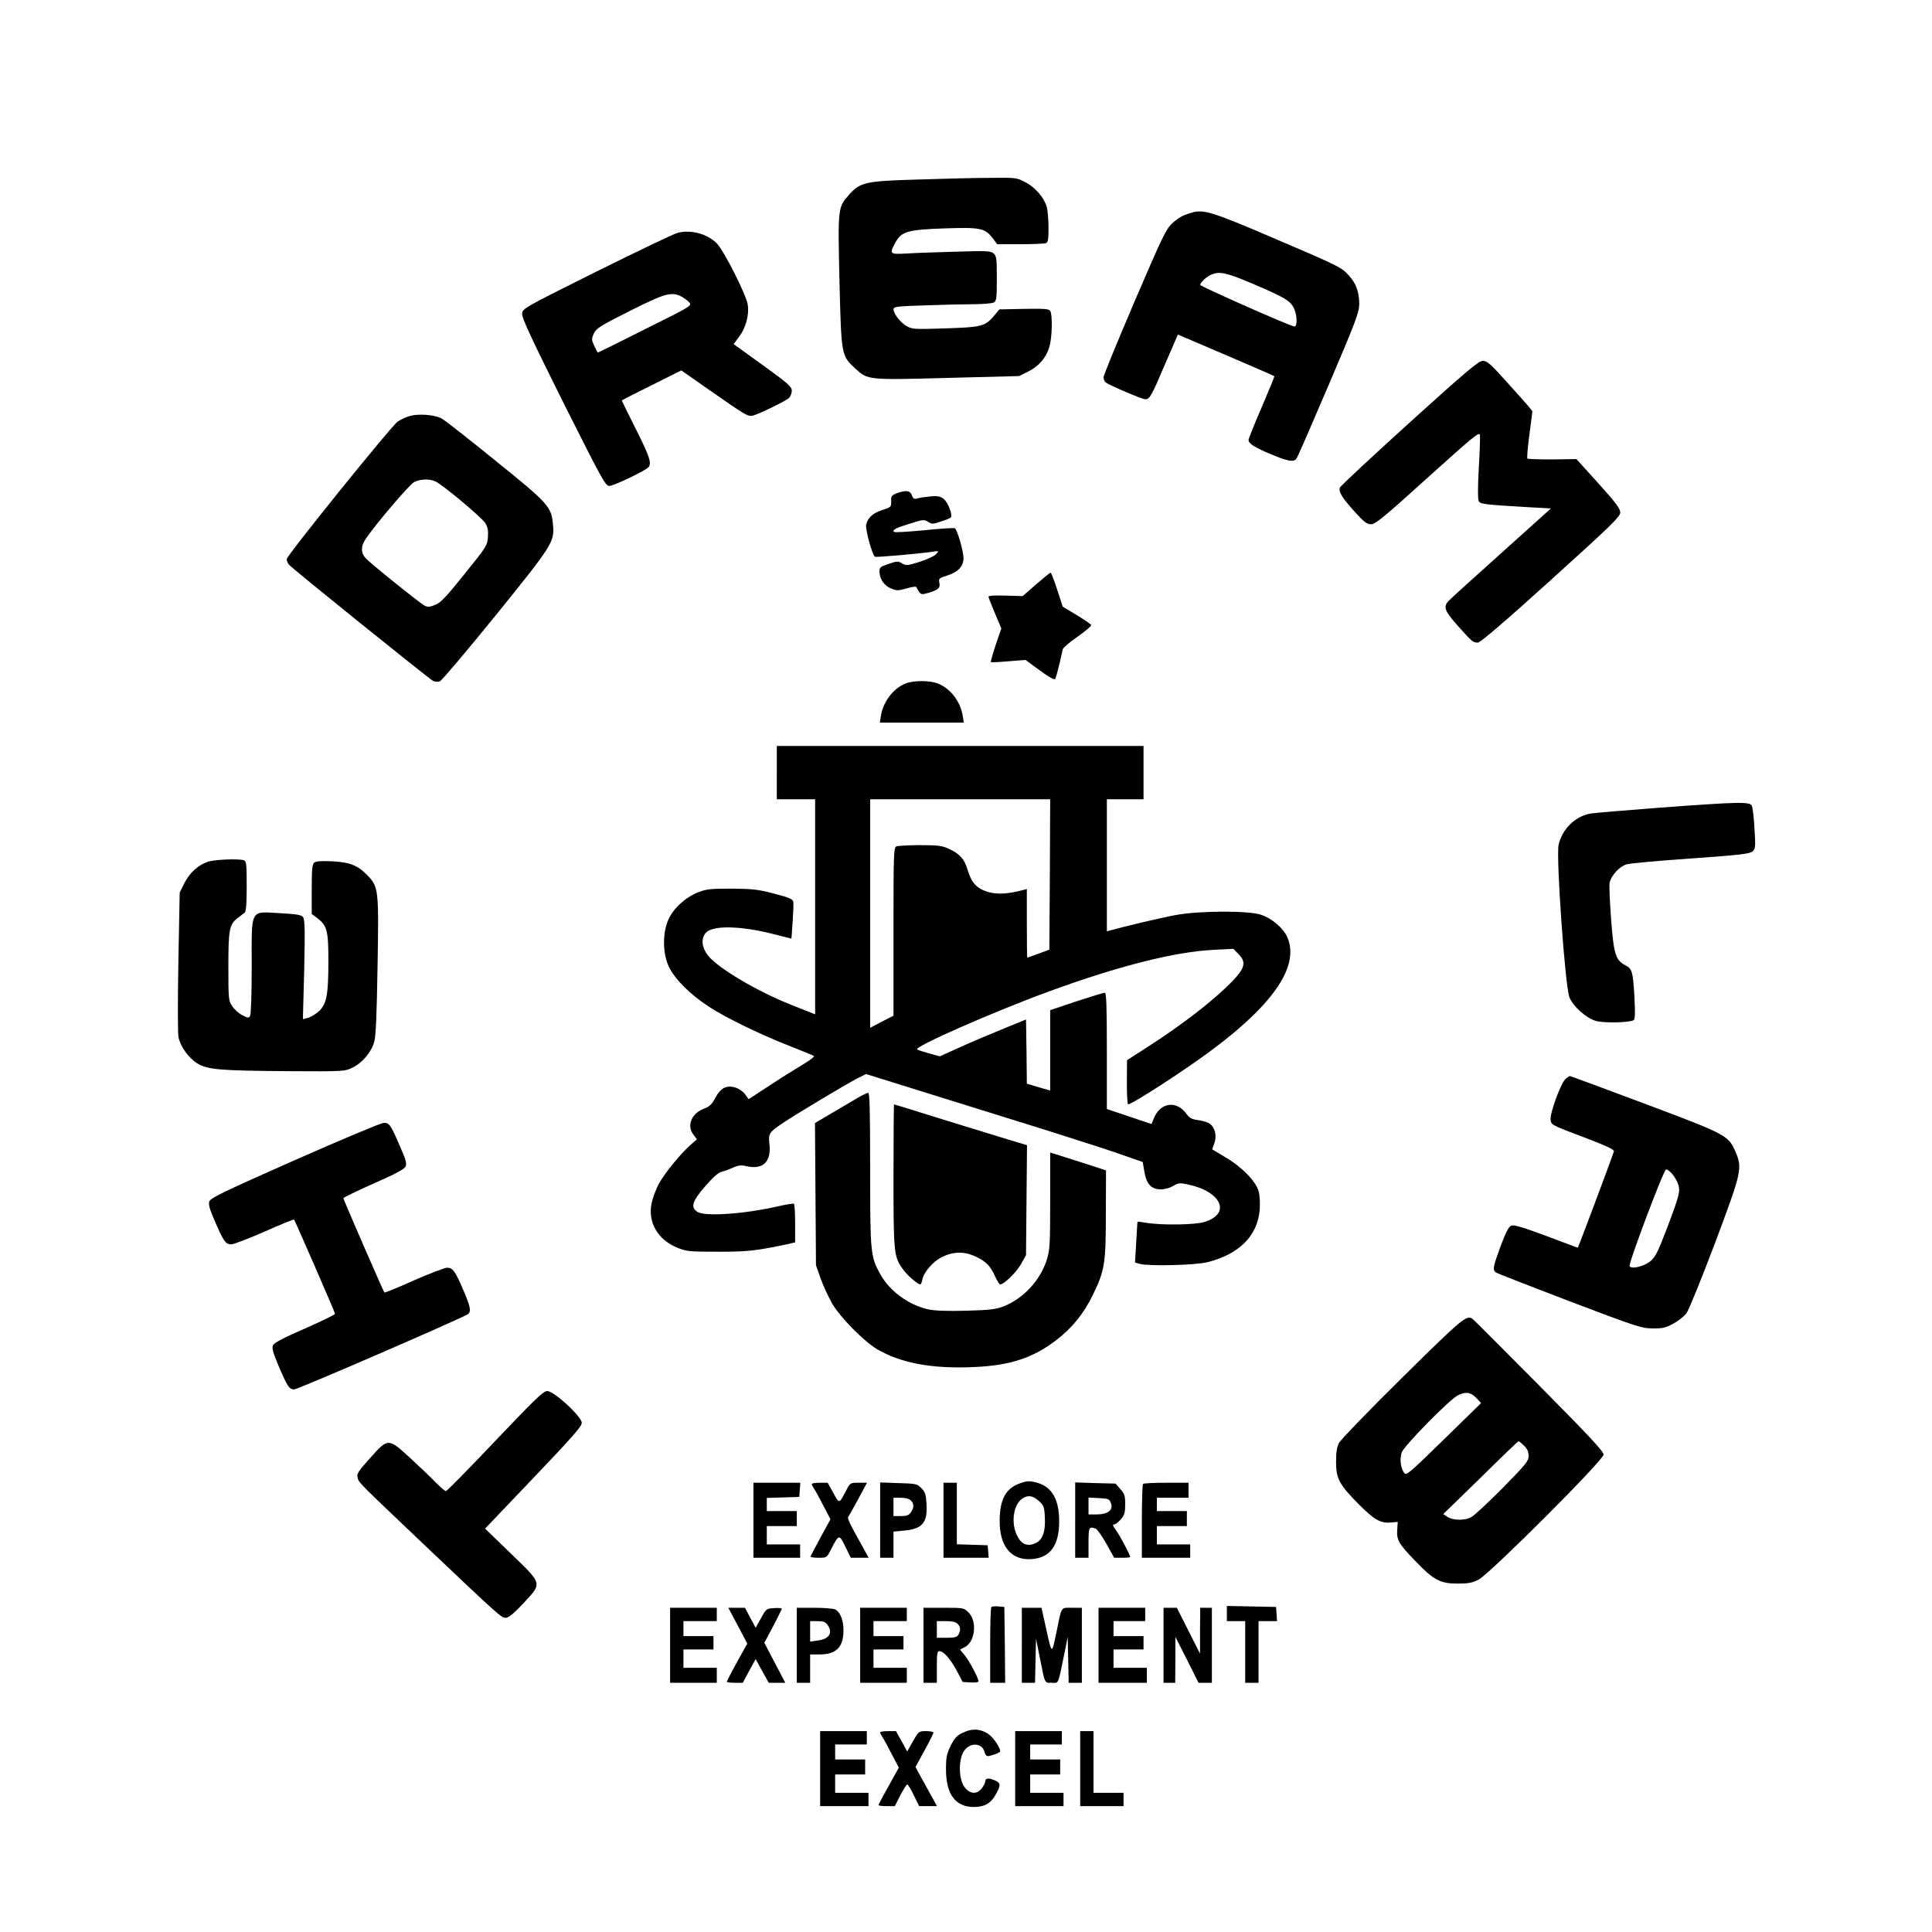
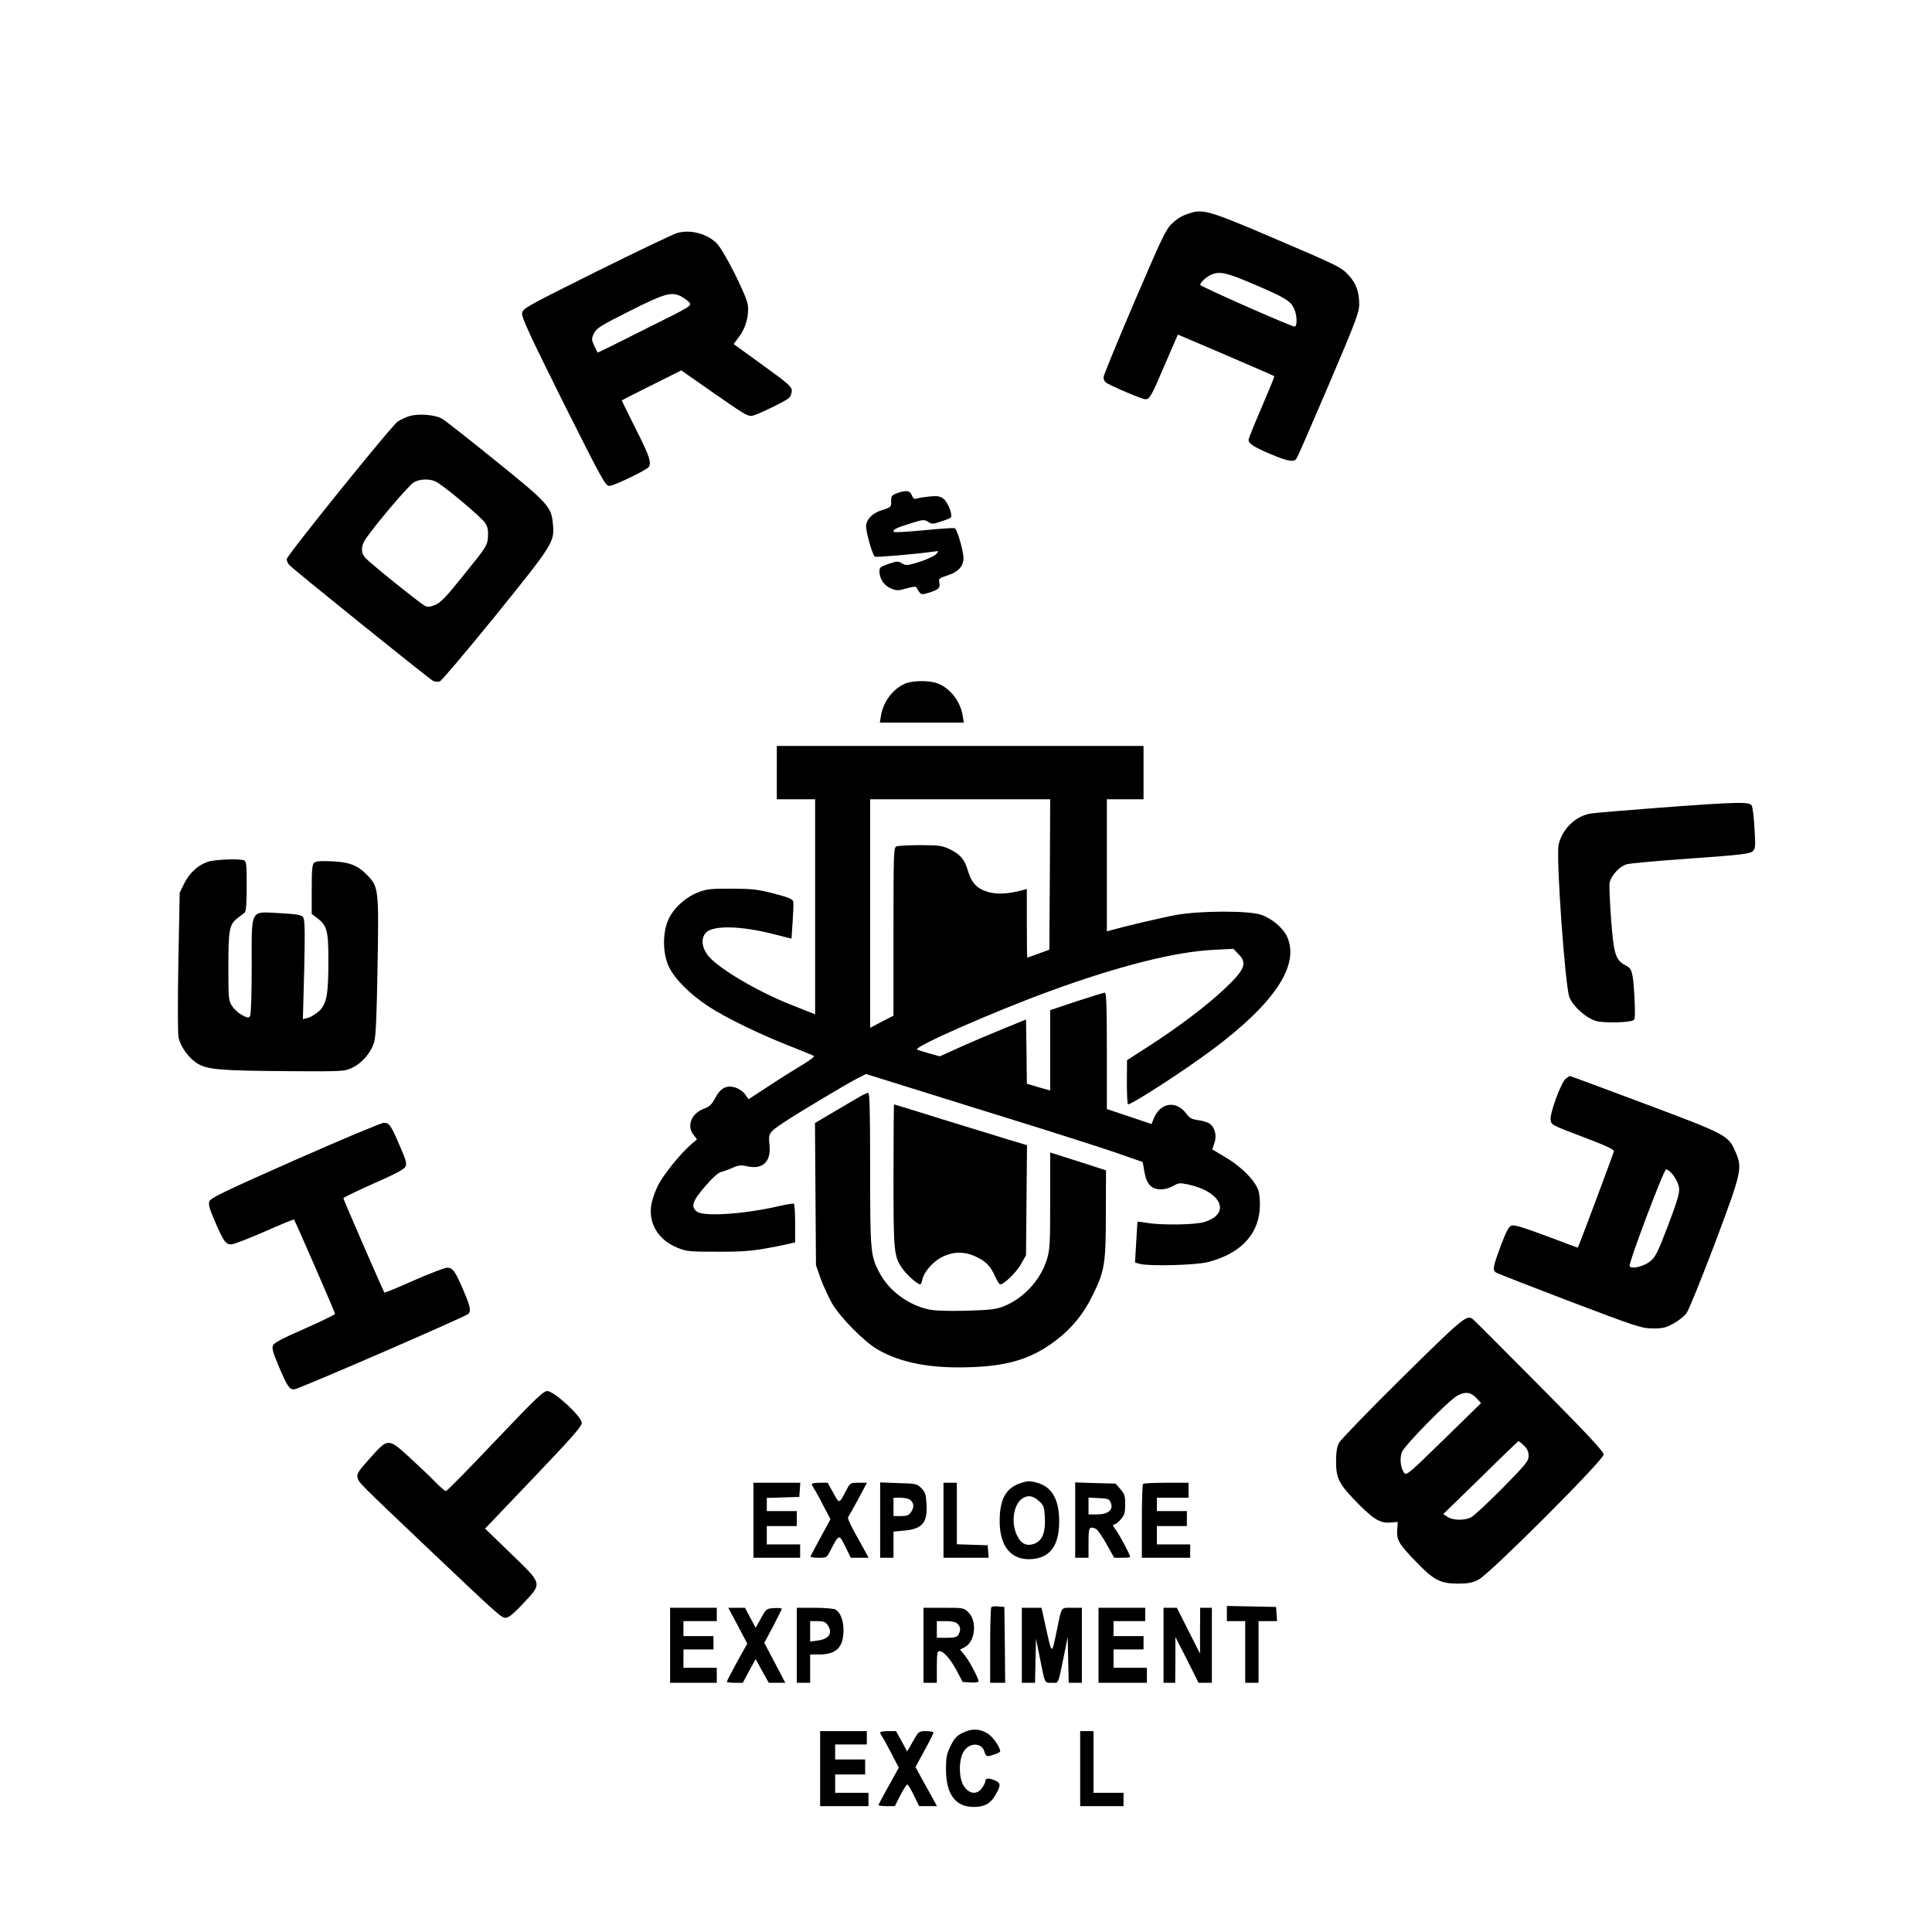
<svg xmlns="http://www.w3.org/2000/svg" version="1.0" width="100mm" height="100mm" viewBox="0 0 1159 1080" preserveAspectRatio="xMidYMid meet">
  <g transform="translate(0,1080) scale(0.1,-0.1)" fill="#000000" stroke="none">
-     <path d="M5507 10118 c-319 -9 -347 -16 -416 -94 -65 -74 -65 -77 -55 -517 11 -446 11 -446 96 -524 75 -68 74 -68 555 -55 l426 11 53 26 c65 32 110 83 129 149 17 55 20 193 5 216 -7 12 -35 14 -157 12 l-148 -3 -34 -41 c-52 -61 -74 -66 -292 -73 -180 -6 -197 -5 -229 13 -38 21 -80 75 -80 102 0 15 21 18 188 23 103 4 233 7 290 7 57 0 112 5 123 10 17 10 19 22 19 144 0 118 -2 135 -19 150 -17 16 -40 17 -232 11 -118 -3 -251 -8 -296 -11 -95 -6 -99 -1 -61 67 37 66 73 76 295 84 217 7 241 2 290 -61 l25 -34 138 0 c76 0 145 3 154 6 13 5 16 23 16 93 0 47 -5 103 -10 123 -16 57 -69 119 -129 150 -52 27 -56 28 -210 26 -86 0 -281 -5 -434 -10z" />
    <path d="M7155 9921 c-57 -16 -84 -30 -123 -66 -36 -32 -60 -82 -226 -469 -102 -239 -186 -443 -186 -454 0 -11 6 -25 13 -31 21 -17 218 -101 237 -101 27 0 36 15 118 208 l78 180 288 -123 c159 -68 290 -125 291 -127 1 -2 -33 -86 -76 -186 -44 -101 -79 -189 -79 -196 0 -22 32 -43 132 -85 101 -43 139 -50 155 -28 6 6 92 205 193 441 163 382 183 435 184 485 0 73 -18 125 -62 173 -45 50 -55 55 -467 231 -345 148 -403 166 -470 148z m357 -427 c200 -85 230 -104 252 -152 18 -40 19 -108 1 -106 -29 4 -565 241 -565 250 0 15 40 51 70 63 49 19 89 10 242 -55z" />
    <path d="M4065 9798 c-22 -5 -240 -110 -485 -231 -437 -218 -445 -223 -448 -253 -2 -25 52 -142 247 -533 232 -462 253 -501 276 -501 27 0 225 95 237 114 17 26 4 65 -77 226 -47 93 -85 171 -85 173 0 1 80 42 179 91 l178 89 179 -125 c198 -138 214 -148 242 -148 22 0 199 85 225 107 9 9 17 29 17 44 0 24 -21 43 -175 154 l-174 126 33 44 c39 51 61 129 52 191 -8 59 -145 330 -188 371 -58 56 -154 82 -233 61z m23 -382 c15 -8 35 -23 46 -34 18 -21 17 -22 -263 -161 -154 -78 -282 -141 -284 -141 -2 0 -12 18 -22 40 -17 38 -17 43 -2 75 15 31 39 46 214 134 210 106 252 118 311 87z" />
-     <path d="M8455 8659 c-225 -204 -413 -379 -417 -389 -9 -25 12 -60 89 -145 56 -62 73 -75 98 -75 26 0 77 42 340 280 273 246 310 277 313 255 2 -13 -1 -104 -7 -201 -6 -108 -6 -185 0 -195 9 -18 32 -21 304 -37 l129 -7 -299 -269 c-165 -148 -308 -277 -317 -288 -31 -35 -21 -59 58 -148 85 -95 90 -100 120 -100 14 0 163 127 438 376 364 329 416 380 416 405 0 22 -27 59 -131 174 l-132 146 -144 -2 c-79 0 -147 2 -150 5 -4 3 2 69 12 145 l18 139 -24 30 c-14 16 -74 84 -134 150 -95 106 -114 122 -140 122 -25 0 -93 -57 -440 -371z" />
    <path d="M2448 8696 c-21 -7 -49 -21 -62 -30 -36 -23 -666 -804 -666 -825 0 -9 6 -24 13 -33 16 -21 837 -682 864 -697 12 -6 30 -8 42 -3 11 4 162 183 336 397 345 427 352 439 342 546 -9 104 -28 125 -343 379 -156 127 -301 240 -320 252 -45 27 -153 34 -206 14z m164 -389 c43 -19 277 -215 299 -250 15 -24 19 -45 16 -84 -3 -50 -9 -59 -140 -221 -111 -139 -144 -173 -177 -186 -33 -13 -45 -14 -63 -4 -29 15 -326 254 -354 285 -29 31 -29 71 0 114 60 89 262 326 290 341 37 20 91 22 129 5z" />
    <path d="M5380 8236 c-31 -12 -35 -17 -34 -48 1 -34 -1 -36 -51 -52 -56 -17 -89 -46 -99 -88 -6 -27 36 -182 53 -193 8 -4 244 16 345 30 40 6 40 6 21 -15 -10 -11 -54 -31 -97 -45 -74 -23 -82 -24 -106 -10 -25 15 -32 14 -82 -3 -52 -18 -55 -21 -54 -51 3 -43 29 -80 71 -97 31 -13 41 -13 91 1 33 10 58 13 60 7 1 -5 9 -17 16 -28 12 -16 18 -17 57 -5 59 18 71 29 64 61 -5 24 -2 27 49 43 65 21 96 55 96 104 0 40 -37 170 -52 179 -5 3 -88 -2 -184 -12 -96 -9 -177 -14 -181 -10 -12 12 11 24 96 50 78 25 85 25 108 11 22 -15 29 -15 76 1 29 9 56 20 60 24 14 13 -15 90 -42 112 -21 16 -36 19 -81 15 -30 -3 -65 -8 -77 -12 -18 -6 -25 -2 -33 19 -11 29 -34 32 -90 12z" />
-     <path d="M6215 7689 l-80 -70 -102 3 c-66 2 -103 0 -103 -7 0 -5 18 -50 39 -100 l38 -90 -34 -99 c-18 -55 -31 -101 -29 -103 2 -2 49 0 106 5 l102 8 86 -63 c59 -43 88 -59 93 -50 3 6 14 46 24 87 9 41 19 82 21 91 3 9 42 43 89 75 46 33 83 63 81 69 -1 5 -40 32 -87 60 l-84 51 -33 102 c-18 56 -36 102 -40 102 -4 -1 -43 -33 -87 -71z" />
    <path d="M5430 7094 c-73 -31 -131 -108 -145 -191 l-7 -43 252 0 252 0 -7 43 c-14 84 -73 161 -147 191 -47 20 -152 20 -198 0z" />
    <path d="M4660 6560 l0 -160 115 0 115 0 0 -645 0 -645 -50 20 c-27 11 -73 29 -101 40 -200 80 -431 217 -491 292 -40 51 -44 106 -12 139 44 44 208 40 402 -9 l110 -28 7 101 c4 56 6 110 4 121 -3 15 -26 25 -114 48 -96 25 -128 29 -255 30 -130 0 -151 -2 -204 -23 -76 -30 -147 -96 -177 -164 -35 -79 -34 -202 3 -280 35 -75 128 -168 242 -242 102 -67 320 -172 496 -240 69 -27 129 -52 133 -55 4 -4 -25 -26 -65 -50 -40 -24 -130 -80 -200 -126 l-127 -83 -21 29 c-12 17 -37 34 -59 41 -53 16 -89 -3 -121 -64 -20 -38 -34 -51 -69 -64 -74 -28 -103 -103 -60 -156 l20 -27 -37 -32 c-62 -54 -159 -174 -193 -237 -17 -33 -36 -84 -42 -114 -24 -116 38 -221 157 -268 54 -22 74 -23 239 -23 174 -1 233 6 413 44 l52 12 0 113 c0 63 -3 116 -8 119 -4 2 -43 -4 -87 -14 -206 -48 -449 -65 -493 -34 -40 28 -29 63 48 152 46 53 80 84 98 87 15 4 45 14 68 25 34 15 49 17 88 8 94 -20 143 29 132 131 -7 66 -4 72 79 128 78 53 374 230 445 267 l55 28 385 -120 c212 -66 522 -163 690 -215 168 -53 368 -117 445 -144 l140 -49 10 -58 c13 -75 42 -106 99 -106 24 0 55 9 75 21 30 18 38 19 90 8 201 -44 257 -176 95 -225 -55 -17 -254 -20 -344 -5 -30 5 -56 8 -56 7 -1 0 -4 -56 -8 -123 l-7 -122 28 -8 c56 -15 334 -8 406 10 191 48 301 158 314 315 3 38 0 85 -6 109 -16 60 -101 148 -199 205 l-80 48 13 37 c15 43 5 90 -25 115 -11 9 -42 19 -70 23 -40 5 -54 13 -71 36 -60 85 -159 72 -198 -27 l-13 -32 -134 45 -134 45 0 349 c0 267 -3 349 -12 349 -7 0 -83 -24 -170 -52 l-158 -53 0 -241 0 -241 -70 20 -70 21 -2 192 -3 193 -130 -53 c-71 -29 -188 -78 -259 -110 l-128 -58 -62 17 c-33 9 -67 20 -74 24 -26 14 461 228 798 351 414 151 751 236 982 247 l117 6 30 -31 c55 -55 40 -93 -84 -210 -105 -99 -276 -229 -452 -342 l-132 -85 -1 -132 c0 -73 3 -133 7 -133 25 0 346 208 511 332 371 278 520 505 443 674 -24 52 -90 109 -155 131 -73 26 -370 25 -511 -1 -83 -15 -308 -68 -392 -92 l-23 -6 0 396 0 396 110 0 110 0 0 160 0 160 -1100 0 -1100 0 0 -160z m1638 -611 l-3 -451 -65 -24 c-36 -13 -66 -24 -67 -24 -2 0 -3 93 -3 206 l0 206 -22 -6 c-88 -24 -156 -28 -210 -12 -68 20 -100 54 -123 132 -19 65 -47 97 -113 127 -40 19 -65 22 -172 22 -69 0 -133 -4 -142 -7 -17 -7 -18 -41 -18 -511 l0 -505 -70 -36 -70 -37 0 685 0 686 540 0 540 0 -2 -451z" />
    <path d="M9960 6350 c-206 -16 -393 -31 -415 -35 -93 -14 -174 -93 -195 -188 -16 -73 39 -850 65 -915 23 -56 101 -125 160 -142 47 -13 201 -10 225 5 9 6 10 41 5 139 -9 152 -14 170 -54 190 -59 31 -70 65 -86 275 -8 106 -12 205 -9 220 9 44 60 99 102 111 20 6 194 22 386 35 296 21 352 28 369 42 18 17 19 27 12 138 -3 65 -11 127 -16 137 -13 24 -78 23 -549 -12z" />
    <path d="M1246 6025 c-60 -21 -108 -66 -140 -128 l-28 -57 -8 -417 c-4 -229 -4 -432 1 -451 12 -57 61 -124 112 -156 62 -38 133 -44 554 -47 324 -2 332 -1 377 21 60 29 113 92 131 155 10 37 15 158 20 457 8 457 6 473 -61 542 -58 60 -106 79 -212 84 -64 3 -97 1 -107 -8 -12 -10 -15 -41 -15 -160 l0 -148 34 -25 c58 -45 66 -75 66 -255 0 -201 -10 -256 -53 -300 -18 -17 -48 -36 -66 -42 l-34 -9 8 297 c5 240 4 300 -7 315 -11 14 -35 18 -139 24 -182 9 -169 34 -169 -319 0 -164 -4 -289 -10 -298 -8 -13 -14 -12 -47 5 -21 11 -48 35 -60 54 -22 33 -23 42 -23 238 0 223 6 253 56 291 16 12 35 27 42 32 8 8 12 53 12 159 0 127 -2 150 -16 155 -29 11 -179 5 -218 -9z" />
    <path d="M9392 4723 c-28 -24 -94 -204 -90 -244 3 -32 5 -33 193 -104 135 -51 189 -76 187 -86 -4 -18 -214 -579 -217 -579 -1 0 -87 32 -190 71 -149 55 -193 68 -210 61 -15 -7 -33 -43 -63 -123 -45 -123 -49 -141 -29 -157 6 -5 206 -83 442 -173 403 -153 434 -163 500 -163 59 -1 78 4 124 29 29 16 65 44 78 62 14 18 90 207 171 420 162 433 166 450 122 551 -41 95 -55 103 -544 286 -243 91 -445 166 -448 166 -3 0 -15 -8 -26 -17z m636 -566 c11 -12 28 -38 36 -58 19 -46 13 -70 -66 -278 -54 -141 -68 -168 -99 -193 -39 -31 -111 -48 -123 -29 -9 14 205 581 219 581 6 0 21 -10 33 -23z" />
    <path d="M5135 4603 c-33 -19 -102 -60 -153 -90 l-93 -55 3 -426 3 -427 28 -80 c16 -44 47 -111 69 -150 50 -85 190 -226 270 -274 144 -84 330 -118 578 -107 218 9 356 54 497 162 94 72 164 158 218 269 72 146 79 190 79 490 l1 259 -145 47 c-80 25 -155 49 -167 53 l-23 7 0 -289 c0 -261 -2 -296 -20 -353 -38 -123 -140 -234 -260 -281 -47 -18 -81 -22 -225 -26 -112 -3 -188 0 -225 8 -122 27 -235 111 -292 216 -56 103 -58 127 -58 626 0 360 -3 458 -12 457 -7 0 -40 -16 -73 -36z" />
    <path d="M5360 4142 c0 -469 2 -486 58 -563 28 -38 87 -89 103 -89 3 0 9 12 12 28 10 47 62 108 118 136 68 34 135 35 204 2 60 -28 87 -56 115 -119 12 -26 25 -47 30 -47 23 0 96 71 124 120 l31 55 3 330 3 330 -113 34 c-62 19 -241 74 -397 122 -156 49 -286 89 -288 89 -1 0 -3 -193 -3 -428z" />
    <path d="M1770 4236 c-427 -189 -506 -227 -514 -248 -7 -19 1 -45 35 -124 50 -115 63 -134 96 -134 14 0 103 34 199 76 96 43 176 75 178 73 7 -9 246 -557 246 -566 0 -4 -81 -44 -181 -88 -129 -56 -184 -85 -191 -100 -8 -17 -1 -43 32 -121 54 -127 65 -144 95 -144 22 0 1016 431 1043 452 20 17 14 45 -30 147 -48 112 -62 131 -96 131 -14 0 -103 -34 -199 -76 -95 -43 -175 -75 -177 -73 -7 9 -246 558 -246 566 0 4 82 44 181 88 133 58 184 86 192 102 8 18 2 41 -33 120 -56 131 -65 143 -98 142 -15 0 -254 -100 -532 -223z" />
    <path d="M8413 2932 c-199 -196 -369 -373 -380 -392 -13 -25 -18 -57 -18 -115 0 -101 19 -136 139 -257 92 -92 130 -113 194 -106 l37 3 -3 -46 c-5 -61 9 -86 110 -190 108 -113 148 -134 253 -134 64 0 89 5 125 24 68 35 750 717 750 750 0 19 -90 115 -387 415 -214 215 -392 394 -398 398 -36 27 -59 8 -422 -350z m443 -123 l29 -31 -224 -219 c-212 -207 -225 -218 -238 -199 -21 29 -27 83 -14 122 12 38 286 317 336 342 46 24 78 20 111 -15z m286 -286 c20 -19 28 -36 28 -62 0 -31 -15 -49 -157 -194 -87 -87 -171 -166 -188 -174 -39 -21 -109 -19 -141 2 l-26 17 224 218 c122 121 225 219 227 219 3 1 18 -11 33 -26z" />
    <path d="M2970 2550 c-156 -165 -289 -300 -295 -300 -6 0 -35 25 -65 56 -30 31 -99 96 -152 145 -129 118 -130 118 -237 -2 -71 -79 -82 -95 -76 -118 7 -30 3 -26 405 -408 447 -424 457 -433 484 -433 17 0 47 24 105 86 115 124 118 113 -74 299 l-155 150 290 304 c229 240 290 309 290 330 0 38 -166 191 -207 191 -24 0 -70 -45 -313 -300z" />
    <path d="M6117 2296 c-83 -30 -119 -95 -120 -221 -2 -156 69 -242 192 -233 110 8 164 80 165 223 1 132 -42 210 -132 235 -47 13 -58 12 -105 -4z m115 -105 c29 -26 33 -35 36 -98 5 -88 -14 -138 -59 -157 -48 -20 -83 -4 -108 48 -37 75 -22 183 30 220 34 24 64 20 101 -13z" />
    <path d="M4520 2075 l0 -225 140 0 140 0 0 40 0 40 -100 0 -100 0 0 55 0 55 90 0 90 0 0 45 0 45 -90 0 -90 0 0 40 0 39 98 3 97 3 3 43 3 42 -140 0 -141 0 0 -225z" />
    <path d="M4870 2292 c0 -4 6 -16 13 -27 8 -11 33 -57 56 -102 l43 -82 -59 -108 c-32 -59 -59 -111 -61 -115 -2 -4 19 -8 47 -8 50 0 51 0 75 48 49 95 50 95 87 19 l33 -67 54 0 53 0 -29 53 c-85 152 -101 184 -93 193 4 5 31 53 60 107 l52 97 -50 0 c-50 0 -51 0 -75 -47 -43 -81 -40 -81 -77 -14 l-34 61 -47 0 c-27 0 -48 -3 -48 -8z" />
    <path d="M5280 2076 l0 -226 40 0 40 0 0 79 0 78 64 6 c110 10 141 48 134 160 -3 57 -8 72 -31 95 -26 26 -33 27 -137 30 l-110 4 0 -226z m184 118 c20 -20 20 -43 0 -72 -12 -17 -25 -22 -60 -22 l-44 0 0 55 0 55 44 0 c27 0 51 -6 60 -16z" />
    <path d="M5660 2075 l0 -225 136 0 135 0 -3 38 -3 37 -92 3 -93 3 0 184 0 185 -40 0 -40 0 0 -225z" />
    <path d="M6450 2076 l0 -226 40 0 40 0 0 90 c0 93 3 100 44 84 9 -4 37 -44 63 -90 l47 -84 48 0 c26 0 48 2 48 5 0 12 -64 133 -87 163 -18 24 -20 32 -9 32 8 0 26 14 40 31 22 25 26 41 26 90 0 51 -4 63 -29 91 l-29 33 -121 3 -121 4 0 -226z m215 100 c14 -40 -19 -66 -86 -66 l-49 0 0 50 0 51 62 -3 c59 -3 63 -5 73 -32z" />
    <path d="M6857 2293 c-4 -3 -7 -105 -7 -225 l0 -218 145 0 145 0 0 40 0 40 -100 0 -100 0 0 55 0 55 90 0 90 0 0 45 0 45 -90 0 -90 0 0 40 0 40 95 0 95 0 0 45 0 45 -133 0 c-74 0 -137 -3 -140 -7z" />
    <path d="M5947 1554 c-4 -4 -7 -108 -7 -231 l0 -223 45 0 45 0 -2 228 -3 227 -35 3 c-20 2 -39 0 -43 -4z" />
    <path d="M7360 1515 l0 -45 55 0 55 0 0 -185 0 -185 40 0 40 0 0 185 0 185 56 0 55 0 -3 43 -3 42 -147 3 -148 3 0 -46z" />
    <path d="M4020 1325 l0 -225 140 0 140 0 0 45 0 45 -100 0 -100 0 0 55 0 55 90 0 90 0 0 40 0 40 -90 0 -90 0 0 45 0 45 100 0 100 0 0 40 0 40 -140 0 -140 0 0 -225z" />
    <path d="M4426 1443 l57 -108 -62 -111 c-33 -61 -61 -114 -61 -118 0 -3 22 -6 48 -6 l48 0 38 71 39 71 39 -71 40 -71 49 0 50 0 -63 120 -63 120 53 99 c28 54 52 102 52 105 0 4 -21 6 -47 4 -45 -3 -47 -4 -78 -61 l-32 -57 -32 60 -32 60 -50 0 -50 0 57 -107z" />
    <path d="M4780 1325 l0 -225 40 0 40 0 0 85 0 85 55 0 c102 0 145 43 145 145 0 61 -19 108 -49 125 -11 5 -67 10 -125 10 l-106 0 0 -225z m184 123 c34 -48 11 -85 -56 -94 l-48 -7 0 62 0 61 44 0 c35 0 48 -5 60 -22z" />
-     <path d="M5160 1325 l0 -225 140 0 140 0 0 45 0 45 -100 0 -100 0 0 55 0 55 90 0 90 0 0 40 0 40 -90 0 -90 0 0 45 0 45 100 0 100 0 0 40 0 40 -140 0 -140 0 0 -225z" />
    <path d="M5540 1325 l0 -225 40 0 40 0 0 95 c0 76 3 95 14 95 26 0 65 -43 104 -115 l37 -70 48 -3 c29 -2 47 1 47 8 0 18 -57 125 -85 158 l-26 31 29 15 c62 32 75 154 23 207 -29 29 -30 29 -150 29 l-121 0 0 -225z m204 129 c19 -18 20 -38 6 -65 -9 -15 -22 -19 -70 -19 l-60 0 0 50 0 50 54 0 c36 0 60 -5 70 -16z" />
    <path d="M6130 1325 l0 -225 40 0 39 0 3 133 3 132 23 -115 c32 -160 27 -150 72 -150 43 0 35 -20 77 185 l18 90 3 -137 3 -138 39 0 40 0 0 225 0 225 -59 0 c-68 0 -61 12 -91 -135 -33 -155 -27 -159 -75 58 l-17 77 -59 0 -59 0 0 -225z" />
    <path d="M6590 1325 l0 -225 145 0 145 0 0 45 0 45 -100 0 -100 0 0 55 0 55 90 0 90 0 0 40 0 40 -90 0 -90 0 0 45 0 45 95 0 95 0 0 40 0 40 -140 0 -140 0 0 -225z" />
    <path d="M6980 1325 l0 -225 35 0 35 0 1 138 0 137 70 -137 69 -138 40 0 40 0 0 225 0 225 -35 0 -35 0 -1 -137 0 -138 -70 138 -69 137 -40 0 -40 0 0 -225z" />
    <path d="M5773 799 c-34 -16 -48 -33 -70 -77 -24 -49 -28 -69 -28 -142 0 -149 57 -225 167 -225 63 0 101 21 129 71 35 60 34 73 -6 90 -37 15 -55 12 -55 -10 0 -7 -10 -25 -21 -40 -30 -39 -75 -33 -106 13 -33 49 -33 163 0 212 36 53 109 50 123 -6 3 -14 12 -25 19 -25 18 0 75 21 75 28 0 27 -46 92 -79 110 -49 28 -94 28 -148 1z" />
    <path d="M4920 585 l0 -225 145 0 145 0 0 40 0 40 -100 0 -100 0 0 55 0 55 90 0 90 0 0 45 0 45 -90 0 -90 0 0 45 0 45 95 0 95 0 0 40 0 40 -140 0 -140 0 0 -225z" />
    <path d="M5280 802 c0 -4 6 -16 13 -27 8 -11 33 -57 56 -102 l43 -82 -61 -110 c-34 -60 -61 -112 -61 -115 0 -3 22 -6 49 -6 l49 0 33 65 c19 36 37 65 42 65 4 0 22 -29 39 -65 l32 -65 54 0 53 0 -29 53 c-16 28 -45 81 -65 117 l-35 65 54 99 c30 54 54 103 54 107 0 5 -20 9 -44 9 -44 0 -45 -1 -79 -61 l-35 -61 -33 61 -34 61 -47 0 c-27 0 -48 -3 -48 -8z" />
-     <path d="M6090 585 l0 -225 145 0 145 0 0 40 0 40 -100 0 -100 0 0 55 0 55 90 0 90 0 0 45 0 45 -90 0 -90 0 0 45 0 45 95 0 95 0 0 40 0 40 -140 0 -140 0 0 -225z" />
    <path d="M6480 585 l0 -225 130 0 130 0 0 40 0 40 -90 0 -90 0 0 185 0 185 -40 0 -40 0 0 -225z" />
  </g>
</svg>